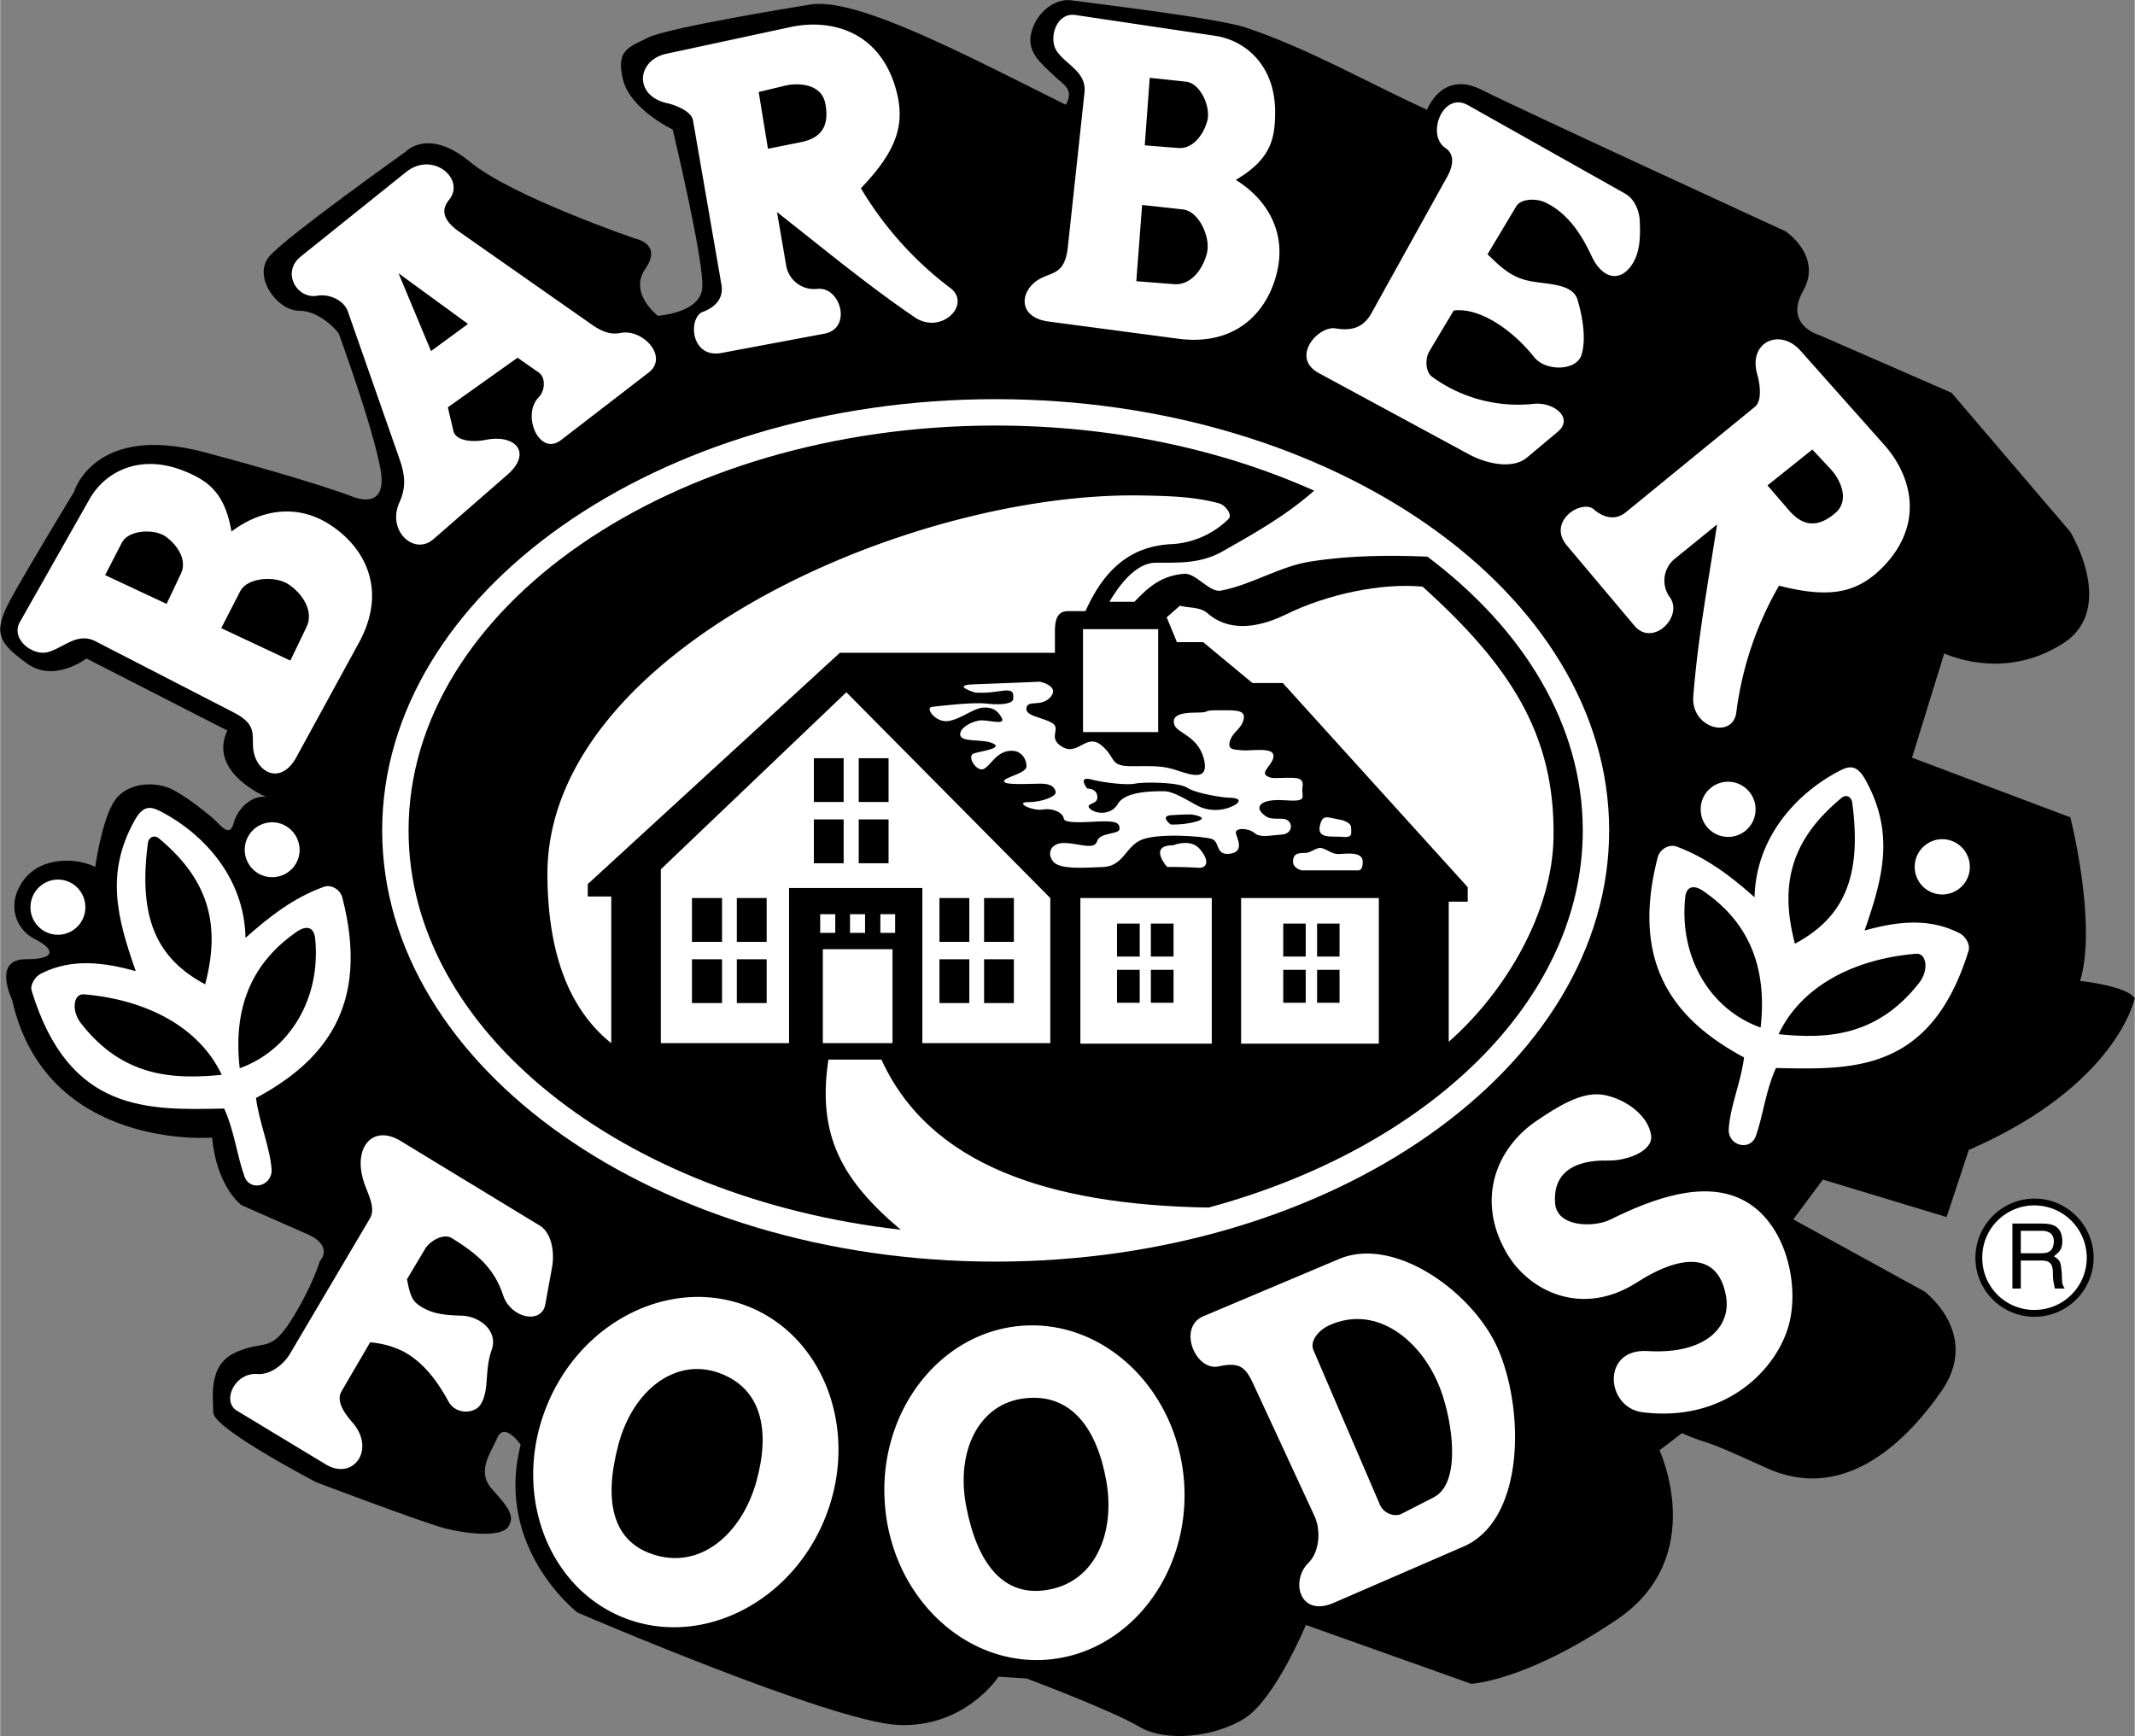
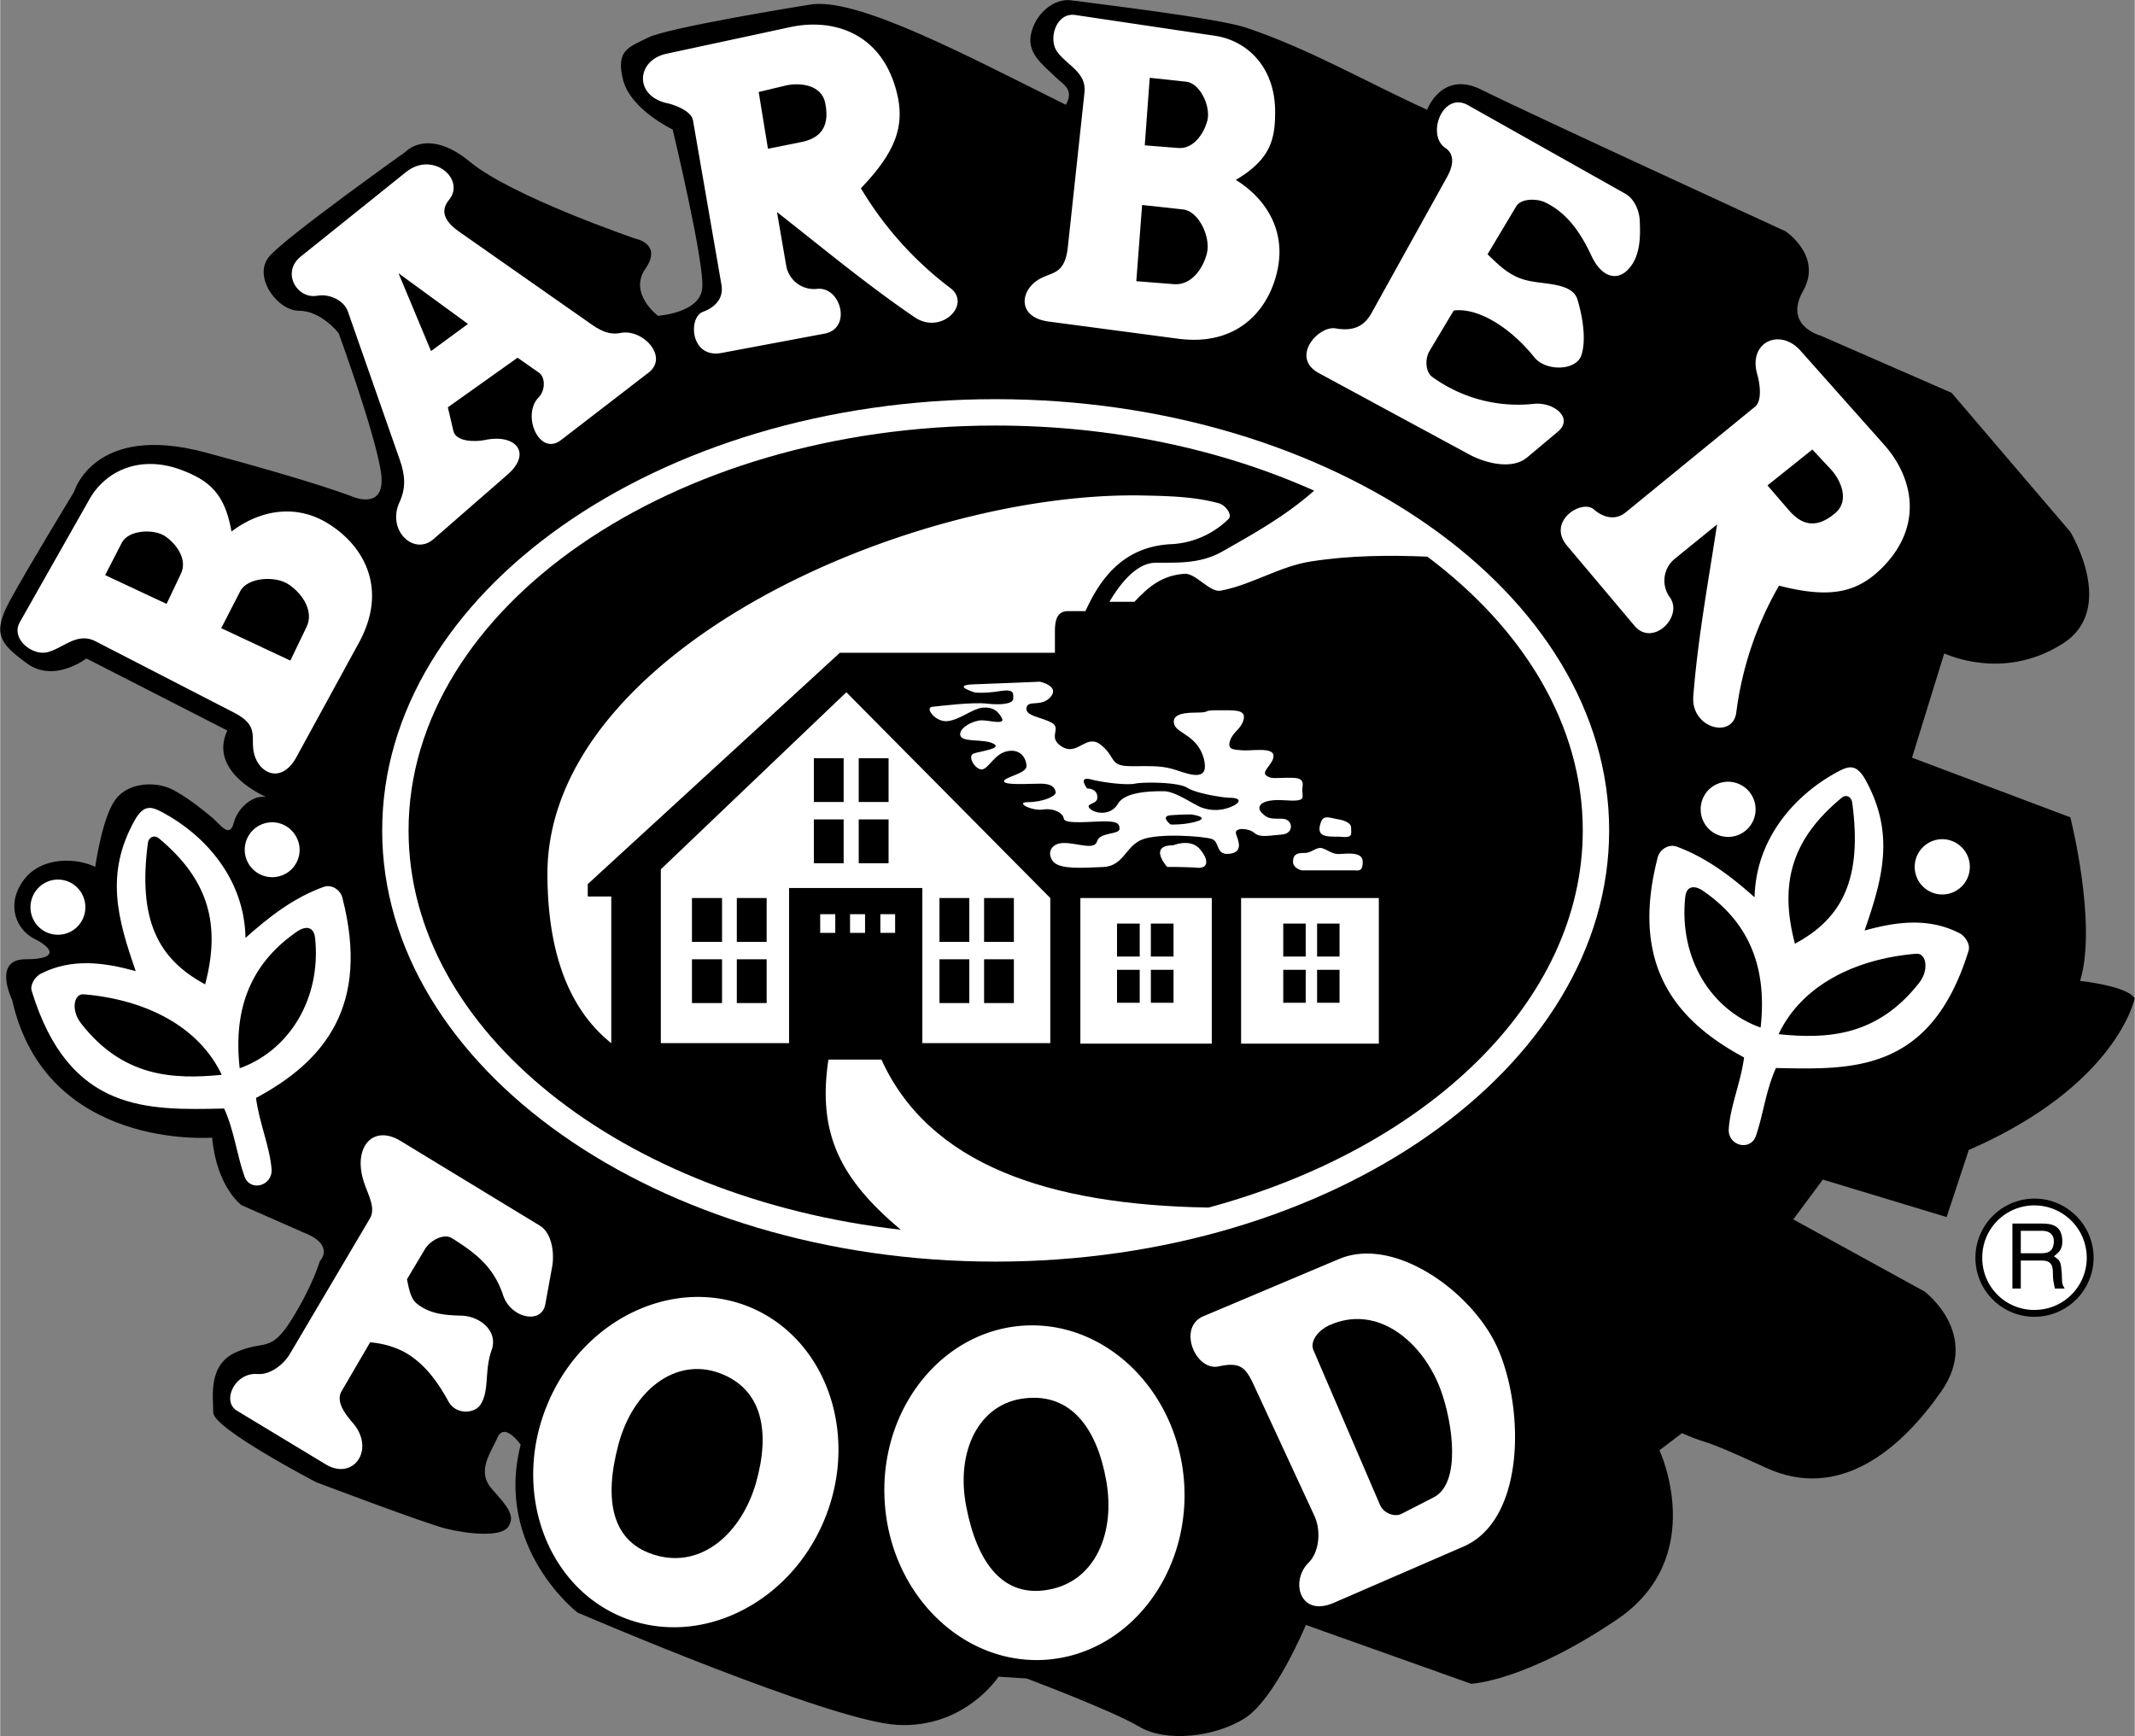
<svg xmlns="http://www.w3.org/2000/svg" width="2500" height="2033" viewBox="0 0 36.403 29.609">
  <rect x="0" y="0" width="36.403" height="29.609" fill="#808080" stroke="none" />
  <path d="M4.539 13.594s-1.003-.414-.666-1.134L1.47 11.231s-.549.423-1.013.085c-.468-.342-.594-.508-.297-1.062.297-.549 1.098-1.863 1.098-1.863s.337-1.184 2.236-.675c1.899.508 2.529.76 2.529.76s.594.252.463-.468c-.126-.72-.715-2.326-.715-2.326S5.475 5.3 5.097 5.3c-.378 0-.801-.594-.504-.931.292-.338 2.317-1.778 2.317-1.778s.382-.423 1.098.167c.715.594 2.826 1.313 2.826 1.313s.463.086.171.509c-.297.423.211.806.211.806s.716-.045.756-.468c.045-.423-.504-2.709-.504-2.709s-.715-.337-.846-.846c-.126-.508.09-.553.423-.72.333-.171 2.588-.536 2.75-.562.787-.148 2.664.855 4.378 1.706.148-.261-.045-.347-.171-.468-.243-.234-.504-.423-.418-.76.081-.337.392-.589.675-.554.279.041 2.484.297 2.992.468 1.071.36 2.057.932 3.083 1.399 0 0 .252-.68.927-.342.675.342 5.188 2.416 5.188 2.416s.634.423.297 1.017c-.337.594.297.761.297.761l2.236.976 2.025 2.372s.801 1.313-.126 1.903c-.932.594-1.818.256-2.025.171l-.549 1.777 2.7 1.017s.463 1.818.167 2.79c0 0 .801.085.931.297 0 0-.297 1.484-2.83 2.587l-.378 1.144-2.111-.639-.504.679 2.237 1.229s.967.72.292 1.697c-.675.972-1.728 1.895-2.997 1.309-1.264-.58-.859-.342-1.431-.589l-.383.292s.851 1.823-.729 2.889c-1.575 1.062-2.484 1.093-2.484 1.093l-2.817-1.003s-.518 1.246-1.031 1.584c-.517.333-1.363.423-1.817.148-.455-.271-1.913-.819-1.913-.819l-.481-.031s-.571.882-1.723.823c-1.152-.063-5.458-1.917-5.458-1.917s-1.422-1.098-.968-2.862c0 0-.274-.396-.396-.122s-.364.581-.09.882c.274.306.396.459.274.639-.122.185-.698.122-1.062.032-.364-.09-2.214-.792-2.214-.792s-1.755-.914-1.755-1.188c0-.27-.095-.819.392-1.03.486-.216.576.027.94-.549.364-.581.486-1.004.486-1.004s.27-.274-.275-.486l-1.062-.468s-.423-.306-.5-1.152c0 0-2.835.229-3.411-2.349 0 0-.342-.693.229-.693.576 0 .463-.194.153-.347-.306-.153-.495-.576-.189-.999.306-.418.918-.383 1.224-.229 0 0 .117-.846.347-1.152.229-.306.72-.311.999-.153.274.153.495.337.648.463.139.117.297.365.369.09.065-.252.322-.481.556-.44z" />
  <path d="M35.701 21.451c0-.554-.455-1.008-1.008-1.008a1.01 1.01 0 0 0-1.008 1.008c0 .558.45 1.008 1.008 1.008a1.01 1.01 0 0 0 1.008-1.008z" />
  <path d="M16.972 6.808c5.765 0 10.467 3.308 10.467 7.357 0 4.045-4.702 7.353-10.467 7.353-5.76 0-10.458-3.308-10.458-7.353 0-4.05 4.698-7.357 10.458-7.357z" fill="#fff" />
  <path d="M19.343 10.264h-.427c.144-.243.432-.662.783-.666.329-.005.751.031 1.138-.189.531-.302 1.071-.599 1.571-1.04-1.566-.702-3.434-1.111-5.436-1.111-5.513 0-10.008 3.104-10.008 6.907 0 3.42 3.645 6.273 8.393 6.809-1.008-.851-1.427-1.611-1.233-2.902h.904c.814 1.786 2.835 2.479 5.58 2.524 3.726-1.008 6.381-3.515 6.381-6.431 0-1.8-1.008-3.438-2.65-4.671-.657-.027-1.313-.022-1.979.081-.54.081-1.004.396-1.544.499-.189.036-.423-.297-.616-.288-.379.027-.604.208-.857.478z" />
  <path d="M10.02 15.079v.211h.401v2.502c-.869-.693-1.085-1.845-1.089-2.875-.009-3.825 6.197-6.547 10.157-6.466.437.009.877.018 1.3.135.099.027.234.193.158.266a1.496 1.496 0 0 1-.954.428c-.814.031-1.22.558-1.485 1.143h-.292c-.176 0-.229.122-.229.347v.364h-3.668l-4.299 3.945z" fill="#fff" />
-   <path fill="#fff" d="M18.466 10.731h1.282v1.755h-1.282zM20.068 10.952l-.175-.423.225-.198c.157.041.347.018.468.126.333.297.81.283 1.341.022.711-.347 1.629-.54 2.331-.473 1.48 1.337 2.264 2.511 2.232 4.284-.022 1.269-.81 2.619-1.787 3.479v-2.39h.324v-.247l-3.154-3.483h-.518l-.841-.697h-.446zM14.029 16.19h1.188v1.602h-1.188z" />
  <path fill="#fff" d="M15.726 17.792v-2.646h-2.273v2.646h-2.187v-2.965l3.164-3.02 3.478 3.51v2.475z" />
  <path fill="#fff" d="M13.984 15.592h.257v.319h-.257zM14.493 15.592h.256v.319h-.256zM15.01 15.592h.252v.319h-.252zM18.421 15.317h2.241V17.8h-2.241zM21.162 15.317h2.349V17.8h-2.349zM16.625 11.812s-.418-.126-.027-.14c.396-.013 1.134-.045 1.134-.045s.337.072.184.257c-.158.185-.382.045-.414.185-.027.144.243.157.427.256.185.099-.085.257.185.414.27.158.41-.243.666-.027.257.211.126.356.509.356s.526-.014.783.072c.252.085.553.184.454-.203-.104-.382-.441-.428-.499-.567-.054-.144.058-.216.355-.216s.085-.04.382-.04.481-.014.441.157c-.045.171-.171.198-.229.355-.054.158.045.158.198.171.157.014.526-.059.54.086.013.139-.212.27-.126.342.085.067.171.041.337.041.171 0 .315-.014.284.158-.027.171.117.256-.31.225-.423-.027-.482.117-.383.216.099.099.144.099.342.099.198 0 .212.256 0 .27-.216.014-.369.059-.468-.027s-.347-.099-.315.013c.036.113.135.315-.113.342-.247.027-.153-.216-.311-.256-.157-.045-.896-.099-1.179.014-.283.112-.311.454-.666.468-.351.014-.707.041-.837-.081-.126-.131-.067-.329.171-.329.243 0 .522.13.567-.032.049-.157.382-.107.382-.211s-.067-.126-.27-.126c-.198 0-.666.054-.68-.045s-.171-.184-.355-.157c-.185.031-.495-.126-.252-.126.238 0 .481-.099.468-.171-.014-.072-.059-.144-.256-.144s-.625.031-.625-.041c0-.072.383-.13.383-.256 0-.131-.1-.302-.324-.257-.225.041-.324.311-.441.311-.112 0-.247-.225-.139-.27.112-.041.508-.085.337-.171-.167-.085-.531-.014-.562-.14-.027-.13.225-.256.364-.256.145 0 .414.085.342-.045-.072-.126-.158-.185-.329-.171-.167.018-.378.202-.589.229-.211.026-.396-.229-.27-.243.13-.014.707-.086.945-.054.243.027.44 0 .44-.085s.027-.171-.225-.13c-.255.043-.426.025-.426.025zM2.311 16.563c-.315-.904-.522-1.66-.022-2.565.162-.292.297-.239.486-.139.724.391 1.39 1.134 1.408 2.137.405-.36.819-.684 1.332-.869.13-.049.283.045.319.18.481 1.858-.315 2.799-1.472 3.42.059.437.234.824.266 1.215.018.288-.369.391-.463.121-.13-.364-.171-.77-.346-1.156-1.296.027-2.642.081-3.281-2.003-.036-.107.059-.252.162-.301.527-.264 1.071-.188 1.611-.04z" />
  <path d="M3.495 16.789c-.814-.437-1.147-1.112-.977-2.408.014-.108.112-.144.185-.085.85.706 1.062 1.471.792 2.493zM4.084 18.22c-.122-1.085.239-1.827.99-2.34.09-.059.27-.122.297.126.104 1.035-.446 1.912-1.287 2.214zM3.778 18.332c-.832.081-1.688.041-2.403-.882-.171-.221-.122-.509.054-.491 1.062.091 1.962.554 2.349 1.373z" />
  <path d="M.984 15.002c.261 0 .468.212.468.473a.468.468 0 1 1-.936 0c0-.261.211-.473.468-.473zM4.638 14.025c.256 0 .468.212.468.473a.466.466 0 0 1-.468.463.468.468 0 1 1 0-.936zM31.795 15.871c.314-.905.517-1.656.018-2.565-.162-.292-.297-.238-.481-.14-.729.392-1.391 1.139-1.413 2.138-.405-.36-.819-.675-1.327-.864-.135-.049-.288.045-.324.18-.481 1.854.315 2.794 1.472 3.416-.059.437-.234.823-.261 1.215-.022.292.369.392.463.122.126-.365.167-.77.342-1.157 1.3.027 2.641.086 3.285-2.002.032-.108-.059-.252-.162-.301-.528-.267-1.076-.191-1.612-.042z" fill="#fff" />
  <path d="M30.607 16.096c.814-.437 1.152-1.111.977-2.408-.014-.104-.108-.144-.18-.081-.856.706-1.067 1.467-.797 2.489zM30.022 17.526c.122-1.084-.238-1.827-.994-2.34-.086-.059-.271-.122-.293.126-.104 1.036.441 1.913 1.287 2.214zM30.328 17.639c.828.085 1.683.041 2.403-.882.167-.22.117-.508-.059-.49-1.061.089-1.957.553-2.344 1.372z" />
  <path d="M33.118 14.313a.472.472 0 0 0-.468.473.47.47 0 0 0 .94 0 .472.472 0 0 0-.472-.473zM29.468 13.333a.468.468 0 0 0-.468.473.468.468 0 1 0 .936 0 .47.47 0 0 0-.468-.473zM.808 11.123c-.257.067-.635-.225-.473-.513l1.188-2.097c.266-.473.869-.783 1.62-.477.41.167.688.374.801 1.03.505-.382 1.094-.454 1.598-.166.621.356 1.098 1.103.576 2.061l-1.067 1.953c-.274.5-.706.252-.738-.162-.018-.229.059-.4-.329-.599l-2.358-1.215c-.314-.162-.543.113-.818.185zM18.025.881c-.157-.216-.018-.675.311-.625l2.385.355c.536.081 1.04.531 1.021 1.341-.004.441-.095.778-.67 1.116.54.337.814.859.729 1.435-.107.702-.634 1.417-1.714 1.274l-2.209-.293c-.562-.076-.486-.571-.112-.747.207-.099.392-.085.441-.521l.284-2.637c.038-.347-.299-.464-.466-.698z" fill="#fff" />
  <path d="M2.837 10.3l-1.048-.491.288-.558c.112-.211.54-.238.738-.104.212.148.378.41.266.639l-.244.514zM19.519 2.479l.085-1.152.625.067c.234.027.414.418.36.653-.063.247-.248.499-.5.477l-.57-.045zM4.948 11.267l-1.179-.553.324-.63c.121-.239.607-.27.832-.112.239.162.423.459.302.715l-.279.58zM19.375 4.796l.099-1.3.702.077c.266.031.468.472.405.738-.067.279-.274.558-.562.536l-.644-.051z" />
  <path d="M5.412 5.043c-.351.068-.625-.4-.284-.67l1.795-1.44c.455-.365 1.022.126.73.477-.135.167-.109.342.171.54l2.223 1.557c.158.113.324.216.536.171.382-.072.819.41.477.675L9.565 7.505c-.369.288-.68-.423-.382-.729.117-.117.117-.347 0-.423l-.36-.252-1.189.846.095.405c.045.18.355.189.536.153.526-.112.814.221.382.594l-1.26 1.098c-.333.288-.801-.153-.576-.635.108-.238.099-.45 0-.729l-.882-2.52c-.063-.184-.306-.305-.517-.27z" fill="#fff" />
  <path d="M7.977 5.525l-.63.463-.554-1.327z" />
  <path d="M14.056 5.691l-1.755.329c-.536.099-.572-.612-.315-.702.122-.045.36-.171.315-.455l-.486-2.808c-.022-.148-.27-.257-.45-.297-.562-.131-.513-.734 0-.842L13.48.461c.675-.144 1.499.059 1.787 1.031.18.612.036 1.066-.589 1.719a5.94 5.94 0 0 0 1.525 1.701c.369.279-.153.806-.607.5-.819-.558-1.593-1.202-2.349-1.795l.158.918a.481.481 0 0 0 .526.392c.404-.045.602.675.125.764zM27.871 10.673l-1.152-1.368c-.347-.414.252-.796.459-.617.094.085.324.229.544.05l2.209-1.805c.112-.095.085-.364.036-.54-.167-.558.382-.806.733-.414l1.436 1.615c.454.513.688 1.332-.018 2.066-.441.455-.909.553-1.782.329a5.783 5.783 0 0 0-.729 2.164c-.062.459-.778.266-.733-.279.077-.99.261-1.98.405-2.929l-.725.589a.48.48 0 0 0-.081.652c.239.33-.291.856-.602.487z" fill="#fff" />
  <path d="M13.093 2.537l-.158-.968.45-.108c.243-.058.621-.022.685.297.099.486-.171.621-.432.67l-.545.109zM30.139 8.279l.765-.612.315.337c.171.185.324.531.081.743-.374.324-.626.153-.801-.05l-.36-.418z" />
  <path d="M25.365 4.337c.189.18.378.383.693.45.292.067.756.036.841.324.086.283.153.684.067.945-.085.27-.607.284-.805.036-.396-.495-.95-.85-1.373-.796l-.414.693c-.076.126-.072.355.05.441a2.495 2.495 0 0 0 1.719.459c.347-.041.697.238.423.472l-.526.441c-.252.212-.702.104-.994-.054l-2.561-1.386c-.486-.266-.009-.811.288-.761.243.041.459.009.608-.252l1.296-2.335c.081-.144.153-.369-.032-.491-.329-.221-.045-.972.387-.729l2.677 1.507c.158.086.248.293.252.473.014.284 0 .558-.148.761-.216.297-.508.193-.675-.171-.172-.364-.396-.724-.792-.913-.144-.068-.41-.068-.491.067l-.49.819zM17.436 22.611c1.404-.099 2.642 1.098 2.754 2.669.108 1.57-.949 2.929-2.354 3.028-1.404.099-2.641-1.098-2.75-2.668-.112-1.571.946-2.93 2.35-3.029zM12.769 22.288c1.305.531 1.886 2.151 1.296 3.609-.589 1.458-2.137 2.219-3.447 1.688-1.305-.531-1.89-2.151-1.296-3.609.59-1.459 2.137-2.215 3.447-1.688z" fill="#fff" />
  <path d="M17.476 23.849c.792-.09 1.229.522 1.386 1.404.158.882-.18 1.71-.972 1.858-.788.153-1.229-.459-1.413-1.404-.189-.944.207-1.772.999-1.858zM12.26 23.417c.747.27.873 1.013.63 1.872-.248.859-.918 1.454-1.692 1.242-.778-.212-.905-.95-.657-1.886.244-.931.973-1.498 1.719-1.228z" />
  <path d="M6.937 21.819c.031.148.059.324.162.41.225.185.486.203.778.211.311.014.617.266.504.585-.13.369-.031.688-.193.936-.104.153-.418.171-.544-.058-.189-.347-.427-.671-.774-.855a1.536 1.536 0 0 0-.562-.153l-.486.833c-.099.167.041.369.194.544.387.455.004.99-.468.702l-1.512-.914c-.261-.157-.041-.652.347-.625.22.018.45-.158.562-.351l1.358-2.299c.117-.194-.054-.446-.112-.662-.167-.562.167-.95.639-.662l2.367 1.44c.212.126.257.464.216.702l-.117.644c-.063.347-.59.238-.72-.157-.158-.478-.463-.716-.873-.972-.144-.09-.382.049-.463.193l-.303.508zM24.955 26.378l-2.209.958c-.585.256-.747-.369-.437-.679.193-.189.216-.558.104-.801l-1.044-2.254c-.135-.288-.234-.374-.59-.297-.396.085-.706-.666-.261-.855l2.313-.976c.958-.405 2.299.581 2.713 1.535.455 1.047.455 2.915-.589 3.369z" fill="#fff" />
  <path d="M23.529 25.663l-1.134-2.637c-.067-.162.104-.346.261-.418.828-.382 1.611.279 1.912 1.103.207.567.347 1.588-.121 1.827l-.554.284c-.117.056-.302-.011-.364-.159z" />
-   <path d="M27.309 18.669c.365.049.801.337.846.702.031.274-.437.427-.716.423-.756-.018-.954.337-.922.729.032.414.666.414.94.279.76-.378 1.602-.666 2.25-.342.761.378.999 1.503.779 2.196-.243.774-1.13 1.603-2.479 1.431-.63-.081-.702-1.089.081-1.044 1.003.063 1.431-.418 1.345-.927-.122-.738-.729-.751-1.521-.243-.936.599-1.841.153-2.223-.504-.531-.918-.167-1.8.522-2.259.346-.234.742-.485 1.098-.441z" fill="#fff" />
+   <path d="M27.309 18.669z" fill="#fff" />
  <path d="M11.797 15.317h.513v.747h-.513zM11.797 16.361h.513v.747h-.513zM12.562 15.317h.509v.747h-.509zM12.562 16.361h.509v.747h-.509zM16.018 15.317h.509v.747h-.509zM16.018 16.361h.509v.747h-.509zM16.779 15.317h.508v.747h-.508zM16.779 16.361h.508v.747h-.508zM19.046 15.753h.387v.562h-.387zM19.046 16.541h.387v.562h-.387zM19.623 15.753h.387v.562h-.387zM19.623 16.541h.387v.562h-.387zM21.881 15.753h.383v.562h-.383zM21.881 16.541h.383v.562h-.383zM22.458 15.753h.383v.562h-.383zM22.458 16.541h.383v.562h-.383zM13.876 12.932h.508v.747h-.508zM13.876 13.976h.508v.747h-.508zM14.641 12.932h.509v.747h-.509zM14.641 13.976h.509v.747h-.509zM18.538 13.449s-.167-.211.059-.157c.225.059.625.104.765.072.144-.027.724-.027.882.072.153.099.621.171.733.171.117 0 .216.041.072.126a.686.686 0 0 1-.581.032c-.184-.085-.44-.27-.625-.27s-.652 0-.779.211c-.126.216-.396.171-.481.085s.113-.072.126-.171c.014-.099-.054-.171-.171-.171zM20.311 13.891s.329.045.099.117c-.225.067-.45.054-.45.054s-.184-.14 0-.157c.18-.014.351-.014.351-.014z" />
  <path d="M20.005 14.417s.301-.126.459.072c.162.193.126.328-.05.311-.18-.014-.513-.014-.513-.014s-.332-.369.104-.369zM22.827 13.976s.211.032.211.139c0 .108.036.176-.158.158-.193-.013-.437.036-.369-.211.046-.171.122-.122.316-.086zM23.092 14.845h-.896s-.158-.036-.148-.158c.004-.126.085-.139.198-.139.117 0 .203-.108.297-.081.095.027.167.099.279.099.117 0 .414-.054.414.131 0 .175-.072.148-.144.148zM35.584 21.451a.89.89 0 0 1-.891.891.884.884 0 0 1-.891-.887.887.887 0 0 1 .886-.896.895.895 0 0 1 .896.892z" fill="#fff" />
  <path d="M34.315 21.977h.144V21.5h.365c.234 0 .167.207.189.337l.027.14h.167c-.058-.094-.041-.117-.049-.266-.018-.193-.022-.211-.135-.284.108-.081.149-.135.144-.279-.014-.248-.18-.279-.351-.279h-.5v1.108z" />
  <path d="M34.814 20.992c.09 0 .225.027.207.216-.018.144-.108.167-.207.167h-.355v-.382h.355z" fill="#fff" />
</svg>